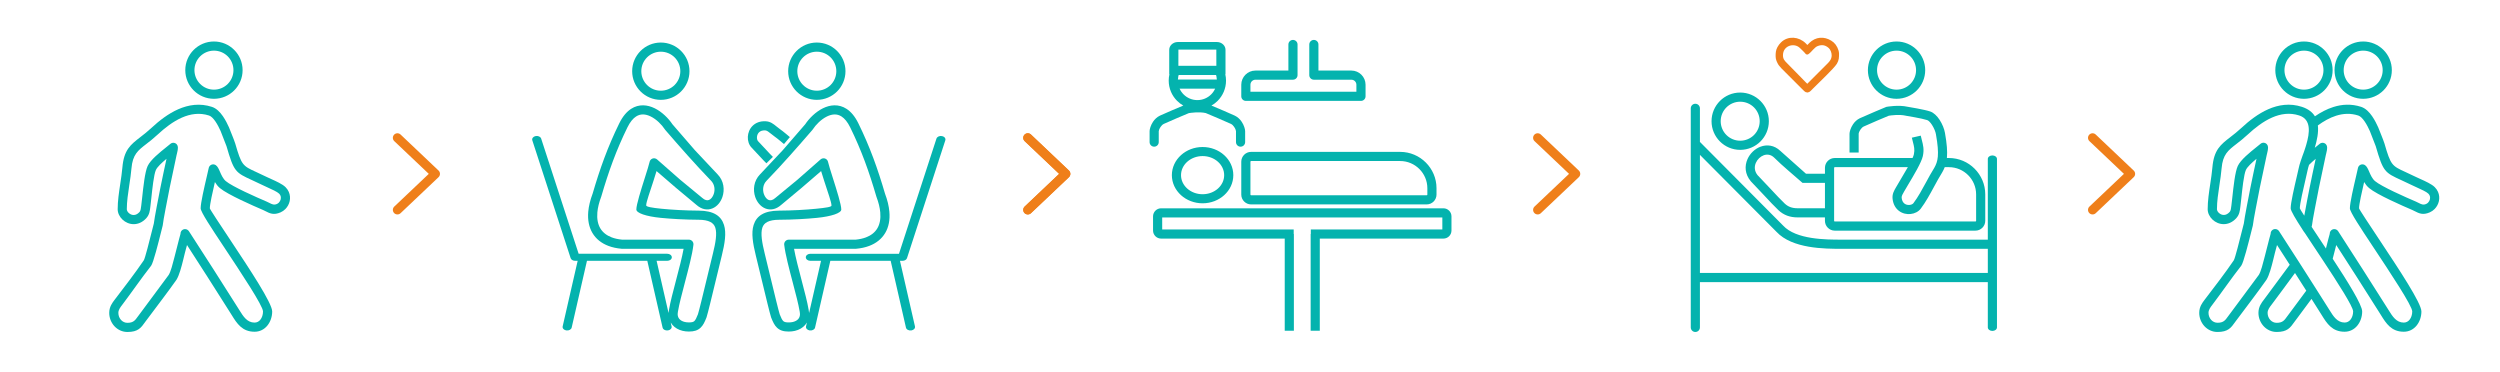
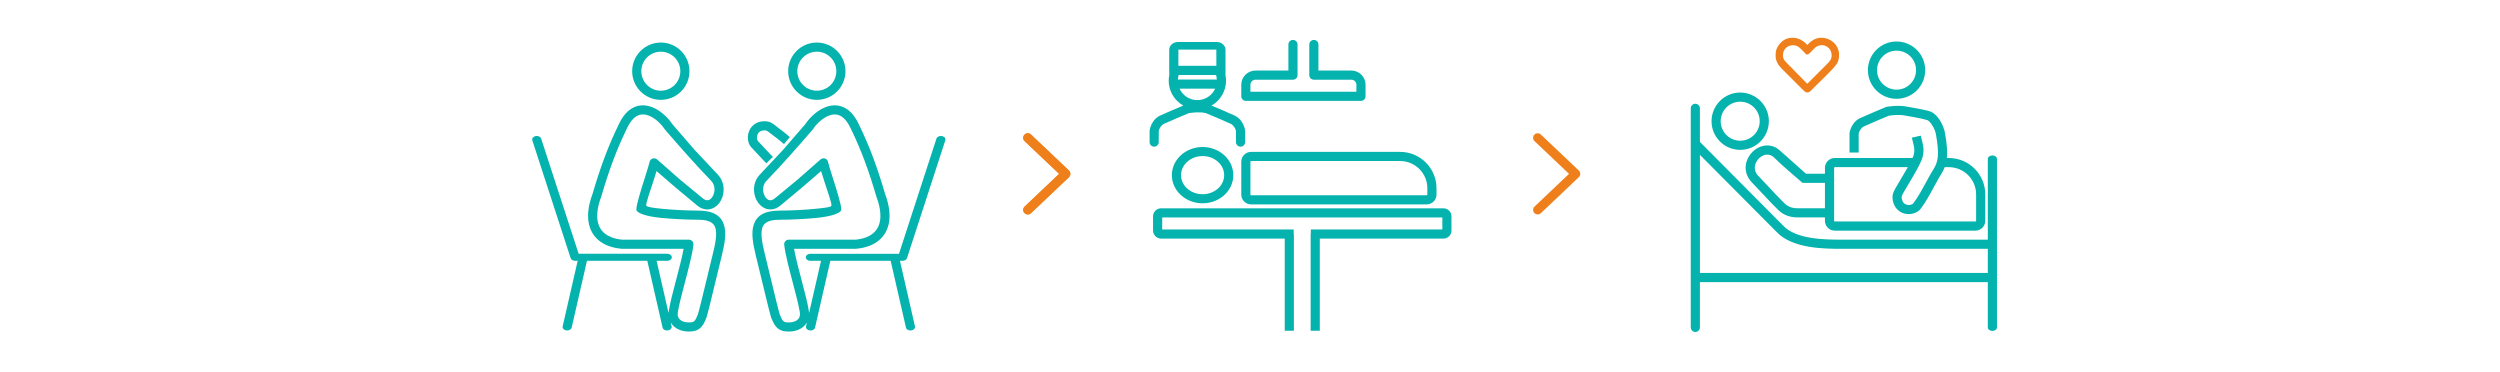
<svg xmlns="http://www.w3.org/2000/svg" xml:space="preserve" width="114.091mm" height="16.972mm" version="1.1" style="shape-rendering:geometricPrecision; text-rendering:geometricPrecision; image-rendering:optimizeQuality; fill-rule:evenodd; clip-rule:evenodd" viewBox="0 0 6472.98 962.92">
  <defs>
    <style type="text/css">
   
    .str0 {stroke:#EF7F1A;stroke-width:11.35;stroke-linecap:round;stroke-linejoin:round;stroke-miterlimit:22.926}
    .fil2 {fill:none;fill-rule:nonzero}
    .fil3 {fill:#EF7F1A;fill-rule:nonzero}
    .fil0 {fill:#04B3AE;fill-rule:nonzero}
    .fil1 {fill:#EF7F1A;fill-rule:nonzero}
   
  </style>
  </defs>
  <g id="Ebene_x0020_1">
    <g id="_2468374335456">
      <g id="_3222242913440">
-         <path class="fil0" d="M489.07 598.59c21.08,32.46 42.36,65.52 63.86,99.16 22.22,34.77 43.1,67.64 63.23,99.51l3.98 6.34c9.7,15.6 19.7,31.65 38.89,31.65 6.2,0 11.23,-2.81 14.81,-7.12 4.6,-5.54 7.11,-13.51 7.11,-21.7 0,-14.56 -56.12,-99.11 -101.52,-167.55 -32.58,-49.08 -59.94,-90.31 -59.94,-99.53 0,-14.19 9.4,-54.47 15.87,-82.27 2.3,-9.85 4.25,-18.2 5.04,-22.07 1.3,-6.39 7.55,-10.51 13.93,-9.21 1.73,0.36 3.28,1.06 4.62,2.04 4.73,3.47 7.3,9.33 10.47,16.68 3.4,7.86 7.92,18.31 15.16,24.42 8.37,7.07 28.14,17.49 48.99,27.49 21.11,10.14 43.75,19.99 56.94,25.62 2.79,1.19 5.21,2.44 7.55,3.64 5.84,3.01 11.26,5.79 18.82,2.48 1.93,-0.85 3.67,-2.07 5.12,-3.55 2.4,-2.43 4.08,-5.56 4.81,-8.88 0.68,-3.17 0.47,-6.49 -0.83,-9.49 -0.75,-1.72 -1.91,-3.4 -3.47,-4.97 -4.85,-4.77 -18.82,-11.07 -30.41,-16.29 -3.85,-1.74 -7.49,-3.39 -11.74,-5.48 -10.71,-5.25 -19.38,-9.23 -26.76,-12.6 -44.23,-20.25 -47.87,-21.94 -67.16,-88.34l-15.23 -39.19c-3.28,-7.25 -7.95,-16.9 -13.62,-25.11 -4.95,-7.17 -10.62,-13.28 -16.37,-15.15 -24.52,-7.96 -48.31,-4.27 -70.35,5.43 -23.08,10.16 -44.45,26.9 -62.9,44.06 -10.85,10.09 -20.67,17.69 -29.35,24.4 -21.58,16.67 -35.21,27.22 -38.25,62.88 -1.21,14.3 -3.42,28.86 -5.62,43.46 -3.2,21.18 -6.43,42.49 -6.43,62.44 0,3.2 1.96,6.76 5.04,9.66 1.78,1.61 3.81,2.98 5.99,3.89 2.06,0.87 4.36,1.37 6.78,1.37 4.64,0.05 9.82,-2.1 14.84,-7.47l0.43 -0.44c2.8,-3.42 3.49,-9.31 4.27,-16.11 1.02,-7.1 1.7,-14.42 2.48,-21.54 2.75,-25.89 7.04,-66.18 14.1,-81.21 7.6,-16.2 31.12,-35.05 48.46,-48.92l10.48 -8.52c4.99,-4.19 12.43,-3.55 16.62,1.44 1.86,2.22 2.77,4.91 2.77,7.59 0.05,6.19 -1.19,11.12 -2.43,16.16l-0.93 3.76 -17.97 85.04 -0.81 4.22c-3.67,18.63 -16.65,84.43 -16.65,89.94 0,1.3 -0.21,2.55 -0.6,3.73l-3.95 15.62c-7.18,28.7 -19.98,79.85 -25.92,88.06 -25.76,32.91 -49.89,68.24 -75.19,101.68 -4.5,5.86 -9.67,12.58 -9.67,20.36 0,7.23 2.71,13.87 7.14,18.61 4.11,4.39 9.82,7.18 16.22,7.18 15.48,0 20.19,-6.64 26.79,-15.96l0.47 -0.61c2.33,-3.3 4.85,-6.8 7.56,-10.13l72.22 -97.39c5.41,-8.86 10.47,-28.8 14.01,-42.82 0.75,-2.55 1.4,-5.24 2.04,-7.81 0.73,-2.88 6.54,-25.31 10.81,-42.33 2.06,-8.17 3.65,-12.67 3.64,-13.36 -0.23,-6.51 4.87,-11.99 11.38,-12.22 4.29,-0.15 8.14,2.01 10.33,5.37l0.03 -0.02zm64.86 -467.46c-13.95,0 -26.59,5.66 -35.71,14.79 -9.13,9.11 -14.79,21.75 -14.79,35.71 0,13.94 5.66,26.58 14.79,35.71 9.12,9.13 21.76,14.79 35.71,14.79 13.96,0 26.6,-5.65 35.73,-14.77 9.11,-9.15 14.77,-21.78 14.77,-35.73 0,-13.96 -5.66,-26.6 -14.77,-35.73 -9.13,-9.11 -21.77,-14.77 -35.73,-14.77zm-52.46 -1.94c13.42,-13.45 31.98,-21.76 52.46,-21.76 20.45,0 38.98,8.31 52.41,21.73 13.46,13.47 21.78,32.02 21.78,52.46 0,20.48 -8.31,39.04 -21.74,52.46 -13.47,13.43 -32.01,21.74 -52.46,21.74 -20.48,0 -39.05,-8.31 -52.46,-21.74 -13.42,-13.42 -21.74,-31.98 -21.74,-52.46 0,-20.45 8.31,-38.99 21.74,-52.43l0 0.01zm31.57 581.25c-15.98,-25 -32.24,-50.3 -48.85,-75.99 -3.39,13.13 -7.57,27.03 -10.34,40.23 -3.95,15.62 -9.62,37.92 -17.01,49.79 -23.56,33.33 -49.31,66.68 -73.76,99.5 -2.71,3.32 -4.82,6.25 -6.74,8.95l-0.45 0.68c-10.75,15.15 -18.4,25.96 -46.05,25.96 -13.23,0 -24.96,-5.72 -33.43,-14.77 -8.46,-9.05 -13.62,-21.45 -13.62,-34.71 0,-15.73 7.78,-25.87 14.57,-34.71 24.55,-32.11 52.19,-67.94 74.82,-101.21 3.27,-4.51 15.36,-52.82 22.14,-79.92l3.94 -15.6c1.41,-13.57 13.42,-74.48 16.97,-92.48 4.9,-25.01 10.54,-50.05 15.82,-75 -11.99,10.03 -23.64,20.8 -27.39,28.79 -5.33,11.36 -9.37,49.33 -11.97,73.72 -0.67,6.35 -1.24,11.74 -1.83,16.25l-0.65 5.55c-1.27,10.84 -2.39,20.22 -10.24,29.08l-0.68 0.8c-10.04,10.75 -21.38,15.02 -32.15,15.02 -5.57,0.05 -10.98,-1.18 -15.95,-3.27 -4.87,-2.06 -9.25,-4.96 -12.9,-8.36 -7.76,-7.29 -12.66,-17.16 -12.66,-26.94 0,-21.57 3.37,-43.85 6.72,-65.95 2.14,-14.18 4.28,-28.32 5.44,-41.89 3.92,-46.01 20.75,-59.03 47.41,-79.63 8.23,-6.35 17.52,-13.55 27.69,-23.01 20.12,-18.7 43.58,-37.01 69.47,-48.42 26.94,-11.85 56.36,-16.26 87.19,-6.25 11.51,3.74 20.97,13.32 28.5,24.23 6.82,9.87 12.1,20.73 15.74,28.81 5.21,13.62 11.63,28.12 16.18,41.79 16.41,56.55 19.23,57.85 54.47,73.98 7.75,3.55 16.88,7.73 27.35,12.88 2.17,1.08 6.45,3.02 11.05,5.09 13.31,6 29.35,13.24 37.25,21.03 3.81,3.78 6.64,7.96 8.57,12.37 3.4,7.79 4,16.14 2.31,23.93 -1.65,7.63 -5.54,14.82 -11.1,20.45 -3.54,3.58 -7.77,6.55 -12.53,8.64 -17.85,7.81 -28.07,2.55 -39.1,-3.13 -2,-1.04 -4.06,-2.1 -5.99,-2.92 -13.04,-5.57 -35.68,-15.42 -57.86,-26.08 -22.44,-10.77 -44.04,-22.25 -54.07,-30.72 -5.45,-4.61 -9.62,-10.08 -12.97,-15.65 -5.96,25.7 -13.15,57.63 -13.15,68 0,2.16 25.54,40.67 55.96,86.48 47.19,71.12 105.51,158.98 105.51,180.6 0,13.44 -4.48,26.92 -12.67,36.79 -7.9,9.52 -19.09,15.73 -32.95,15.73 -32.31,0 -45.84,-21.75 -58.93,-42.8l-3.94 -6.29c-21.94,-34.72 -43.12,-68.1 -63.12,-99.42l-0.01 0.01z" />
        <path class="fil0" d="M4910.55 131.13c-13.94,0 -26.58,5.66 -35.71,14.79 -9.13,9.11 -14.79,21.75 -14.79,35.71 0,13.94 5.66,26.58 14.79,35.71 9.13,9.13 21.76,14.79 35.71,14.79 13.96,0 26.6,-5.65 35.73,-14.77 9.11,-9.15 14.77,-21.78 14.77,-35.73 0,-13.96 -5.66,-26.6 -14.77,-35.73 -9.13,-9.11 -21.77,-14.77 -35.73,-14.77zm-509.12 236.33l215.31 216.5c33.5,36.55 111.64,36.55 151.13,36.55l378.98 0 0 -208.94c0,-5.04 5.31,-9.13 11.85,-9.13 6.54,0 11.85,4.1 11.85,9.13l0 436.14c0,5.04 -5.3,9.13 -11.85,9.13 -6.54,0 -11.85,-4.1 -11.85,-9.13l0 -117.27 -745.42 0 0 117.27c0,6.54 -5.31,11.85 -11.85,11.85 -6.54,0 -11.85,-5.3 -11.85,-11.85l0 -567.21c0,-6.54 5.31,-11.85 11.85,-11.85 6.54,0 11.85,5.3 11.85,11.85l0 86.96 0.01 0zm745.42 276.76l-378.98 0c-42.82,0 -127.46,-0.01 -168.19,-43.98l-198.25 -199.28 0 305.79 745.42 0 0 -62.53zm-421.7 -170.68l-58.07 0c-23.45,-20.86 -51.74,-43.75 -73.49,-65.5 -8.39,-8.12 -18.34,-9.21 -26.98,-6.03 -4.32,1.61 -8.4,4.22 -11.87,7.54 -3.56,3.4 -6.48,7.51 -8.47,12.03 -4.3,9.76 -3.99,21.57 4.48,32 10.04,10.25 21.24,22.25 32.09,33.88 14.86,15.93 29.13,31.21 38.25,39.71 4.36,4.07 9.15,7.08 14.42,9.04 5.49,1.99 11.65,3 18.64,3l70.99 0 0 -65.67 0.01 -0.01zm-49.08 -23.7l49.08 0 0 -15.33c0,-6.98 2.85,-13.34 7.44,-17.93 4.6,-4.6 10.96,-7.46 17.94,-7.46l201.44 0c1.74,-3.92 2.97,-7.26 3.49,-9.77 2.52,-12.02 0.42,-20.19 -2.51,-31.53l-2.81 -11.34 23.05 -5.28c1.11,4.86 1.89,7.86 2.62,10.69 3.76,14.51 6.45,24.96 2.81,42.27 -3.42,16.23 -24.29,51.03 -37.7,73.38l-10.95 18.61c-3.64,6.16 -6.73,11.44 -6.24,16.08 0.77,7.32 3.63,12.15 7.35,14.96 1.87,1.41 4.01,2.38 6.22,2.93 2.36,0.59 4.81,0.74 7.15,0.49 4.23,-0.44 7.95,-2.1 9.85,-4.64 11.99,-15.9 22.25,-34.84 32.44,-53.66 6.93,-12.79 13.84,-25.56 21.45,-37.69 4.78,-8.39 8.12,-16.91 9.21,-29.13 1.16,-13.28 -0.15,-30.99 -4.78,-57.13l0 -0.19c-1.12,-7.08 -5.11,-16.8 -10.48,-25.01 -3.98,-6.06 -8.36,-10.89 -12.18,-12.18 -13.3,-4.49 -54.15,-11.12 -54.26,-11.13l-0.83 -0.19c-16.8,-4.05 -39.15,-0.87 -44.5,-0.01 -8.18,3.42 -52.32,21.92 -64.76,27.86 -3.41,1.67 -6.21,4.61 -8.33,7.74 -3.32,4.83 -4.83,9.36 -4.83,11.06l0 48.69 -23.7 0 0 -48.69c0,-4.74 2.84,-15.25 8.94,-24.28 4.17,-6.24 10.01,-12.18 17.74,-15.86 13.99,-6.64 67.22,-28.85 67.37,-28.91l1.36 -0.56 1.13 -0.19c0.08,-0.02 30.23,-5.53 54.35,0.01 1.65,0.26 42.79,6.96 57.86,12.05 9.36,3.15 17.84,11.57 24.44,21.62 7.04,10.73 12.32,23.96 13.99,34.09 5.04,28.3 6.42,47.94 5.07,63.24l-0.15 1.59 5.34 0c25.87,0 49.39,10.59 66.41,27.62 17.03,17.03 27.62,40.55 27.62,66.41l0 68.64c0,6.94 -2.85,13.28 -7.46,17.89 -4.65,4.65 -11,7.49 -17.93,7.49l-364.3 0c-6.94,0 -13.28,-2.85 -17.89,-7.46 -4.65,-4.65 -7.49,-11 -7.49,-17.93l0 -8.9 -70.99 0c-9.84,0 -18.73,-1.5 -26.86,-4.51 -8.31,-3.13 -15.68,-7.74 -22.3,-13.92 -9.73,-9.07 -24.29,-24.66 -39.45,-40.91 -10.88,-11.66 -22.11,-23.68 -31.81,-33.59l-0.6 -0.7c-15.6,-18.51 -16.25,-39.71 -8.53,-57.23 3.23,-7.34 8.01,-14.05 13.79,-19.58 5.82,-5.55 12.69,-9.95 20.05,-12.68 16.49,-6.09 35.36,-4.16 51.24,10.95l66.37 59.11 0.01 0.01zm359.24 -17.02c-1.84,4.75 -4.06,9.16 -6.57,13.55l-0.27 0.42c-7.19,11.44 -14.04,24.07 -20.88,36.72 -10.65,19.68 -21.38,39.5 -34.38,56.72 -5.91,7.83 -15.77,12.78 -26.33,13.89 -5.01,0.52 -10.25,0.21 -15.3,-1.05 -5.19,-1.31 -10.24,-3.6 -14.74,-7 -8.57,-6.47 -15.04,-16.71 -16.59,-31.34 -1.31,-12.31 3.57,-20.69 9.29,-30.44l11.13 -18.89c5.67,-9.46 12.78,-21.3 19.11,-32.58l-189.22 0c-0.45,0 -0.89,0.2 -1.19,0.5 -0.31,0.31 -0.5,0.73 -0.5,1.19l0 15.33 0 113.07 0 8.9c0,0.48 0.18,0.9 0.46,1.19 0.32,0.32 0.75,0.5 1.23,0.5l364.3 0c0.48,0 0.9,-0.18 1.19,-0.46 0.32,-0.32 0.5,-0.75 0.5,-1.23l0 -68.64c0,-19.33 -7.92,-36.91 -20.67,-49.67 -12.75,-12.75 -30.34,-20.67 -49.67,-20.67l-10.89 0 0 -0.01zm-529.61 -169.49c-13.94,0 -26.58,5.66 -35.71,14.79 -9.13,9.11 -14.79,21.75 -14.79,35.71 0,13.94 5.66,26.58 14.79,35.71 9.13,9.13 21.76,14.79 35.71,14.79 13.96,0 26.6,-5.65 35.73,-14.76 9.11,-9.15 14.77,-21.79 14.77,-35.73 0,-13.96 -5.66,-26.6 -14.77,-35.73 -9.13,-9.11 -21.77,-14.76 -35.73,-14.76zm-52.46 -1.94c13.42,-13.45 31.98,-21.76 52.46,-21.76 20.45,0 38.99,8.31 52.41,21.74 13.47,13.47 21.79,32.01 21.79,52.46 0,20.48 -8.31,39.04 -21.74,52.46 -13.47,13.42 -32.02,21.73 -52.46,21.73 -20.48,0 -39.04,-8.31 -52.46,-21.73 -13.43,-13.43 -21.74,-31.98 -21.74,-52.46 0,-20.45 8.31,-38.99 21.74,-52.43l-0.01 0.01zm404.84 -132.2c13.42,-13.45 31.98,-21.76 52.46,-21.76 20.45,0 38.99,8.31 52.42,21.73 13.46,13.47 21.78,32.02 21.78,52.46 0,20.48 -8.31,39.04 -21.74,52.46 -13.47,13.43 -32.01,21.74 -52.46,21.74 -20.48,0 -39.04,-8.31 -52.46,-21.74 -13.42,-13.42 -21.74,-31.98 -21.74,-52.46 0,-20.45 8.31,-38.99 21.74,-52.43l-0.01 0.01z" />
        <path class="fil0" d="M3239.3 393.26l386.07 0c25.87,0 49.39,10.59 66.41,27.62 17.03,17.03 27.62,40.55 27.62,66.41l0 16.59c0,6.95 -2.87,13.29 -7.45,17.89 -4.65,4.64 -11,7.49 -17.93,7.49l-454.72 0c-6.95,0 -13.29,-2.87 -17.89,-7.45 -4.64,-4.59 -7.49,-10.95 -7.49,-17.93l0 -85.24c0,-6.99 2.86,-13.34 7.45,-17.93 4.59,-4.59 10.95,-7.45 17.93,-7.45l-0.01 0.01zm-189.52 -187.31l100.86 0c-0.14,-2.9 -0.51,-5.65 -1.08,-8.24l-0.93 -3.55 -96.83 0 -0.92 3.55c-0.58,2.59 -0.95,5.34 -1.08,8.24l-0.01 0zm96.39 23.69l-91.93 0c2.52,5.53 6.01,10.53 10.26,14.77 9.13,9.12 21.76,14.79 35.71,14.79 13.96,0 26.6,-5.66 35.73,-14.77 4.23,-4.25 7.71,-9.25 10.24,-14.79zm-118.36 -37.02l0.11 -0.48 -0.58 0 0 -63.1c0,-5.21 2.22,-10.04 5.78,-13.62 4.14,-4.07 9.94,-6.63 16.48,-6.63l101.22 0c6.52,0 12.33,2.55 16.43,6.63 3.61,3.57 5.83,8.41 5.83,13.62l0 63.1 -0.58 0 0.11 0.48c1.17,5.31 1.79,10.71 1.79,16.1 0,20.48 -8.31,39.04 -21.72,52.46 -4.75,4.74 -10.15,8.85 -16.03,12.17 14.82,6.22 49.69,20.92 60.58,26.12 7.69,3.68 13.53,9.59 17.72,15.78 6.14,9 8.96,19.56 8.96,24.31l0 28.38c0,6.54 -5.3,11.85 -11.85,11.85 -6.54,0 -11.85,-5.31 -11.85,-11.85l0 -28.38c0,-1.67 -1.53,-6.19 -4.84,-11.07 -2.1,-3.17 -4.9,-6.11 -8.33,-7.74 -12.64,-6.04 -58.13,-25.09 -65.15,-28.03 -16.7,-3.78 -38.47,-0.68 -43.74,0.17 -8.18,3.42 -52.34,21.92 -64.76,27.86 -3.38,1.61 -6.18,4.56 -8.33,7.74 -3.3,4.87 -4.83,9.38 -4.83,11.06l0 28.38c0,6.54 -5.31,11.85 -11.85,11.85 -6.54,0 -11.85,-5.31 -11.85,-11.85l0 -28.38c0,-4.77 2.83,-15.32 8.9,-24.31 4.18,-6.18 10.04,-12.1 17.78,-15.79 10.86,-5.2 45.73,-19.9 60.57,-26.12 -5.88,-3.32 -11.27,-7.42 -16.02,-12.18 -13.43,-13.42 -21.74,-31.98 -21.74,-52.46 0,-5.38 0.62,-10.78 1.79,-16.1l0.02 0zm23.23 -22.17l98.33 0 -0.07 -41.98 -98.2 0 -0.07 41.98zm62.7 210.2c21.73,0 41.48,8.02 55.84,20.99 14.64,13.23 23.71,31.58 23.71,51.9 0,20.31 -9.07,38.65 -23.71,51.88 -14.35,12.96 -34.11,20.99 -55.84,20.99 -21.73,0 -41.48,-8.02 -55.84,-20.99 -14.65,-13.23 -23.73,-31.58 -23.73,-51.88 0,-20.32 9.07,-38.67 23.73,-51.9 14.35,-12.96 34.11,-20.99 55.84,-20.99zm39.91 38.3c-10.14,-9.15 -24.26,-14.84 -39.91,-14.84 -15.65,0 -29.77,5.69 -39.91,14.84 -9.84,8.89 -15.95,21.12 -15.95,34.57 0,13.43 6.1,25.67 15.95,34.56 10.14,9.15 24.26,14.84 39.91,14.84 15.65,0 29.77,-5.69 39.91,-14.84 9.84,-8.89 15.95,-21.13 15.95,-34.56 0,-13.45 -6.1,-25.69 -15.95,-34.57zm236.33 -303.75c0,-6.54 5.3,-11.85 11.85,-11.85 6.54,0 11.85,5.31 11.85,11.85l0 67.5 85.36 0c10.08,0 19.23,4.12 25.87,10.76 6.63,6.63 10.76,15.8 10.76,25.87l0 30.04c0,6.54 -5.3,11.85 -11.85,11.85l-298.07 0c-6.54,0 -11.85,-5.31 -11.85,-11.85l0 -30.04c0,-10.04 4.12,-19.19 10.75,-25.84 6.63,-6.68 15.8,-10.79 25.88,-10.79l85.35 0 0 -67.5c0,-6.54 5.3,-11.85 11.85,-11.85 6.54,0 11.85,5.31 11.85,11.85l0 79.34c0,6.54 -5.31,11.85 -11.85,11.85l-97.2 0c-3.55,0 -6.79,1.46 -9.13,3.8 -2.35,2.31 -3.81,5.57 -3.81,9.13l0 18.2 274.37 0 0 -18.2c0,-3.54 -1.46,-6.77 -3.81,-9.12 -2.35,-2.35 -5.58,-3.81 -9.12,-3.81l-97.21 0c-6.54,0 -11.85,-5.31 -11.85,-11.85l0 -79.34 0.01 -0.01zm27.22 502.57l0 238.5 -23.69 0 0 -250.35 0.42 0 0 -11.85 340.55 0 0 -31.04 -725.34 0 0 31.04 340.49 0 0 11.85 0.48 0 0 250.35 -23.7 0 0 -238.5 -320.11 0c-5.74,0 -10.97,-2.35 -14.74,-6.12 -3.76,-3.77 -6.12,-9 -6.12,-14.75l0 -36.71c0,-5.69 2.34,-10.92 6.14,-14.72 3.74,-3.79 8.96,-6.14 14.71,-6.14l731.01 0c5.74,0 10.98,2.35 14.74,6.12 3.77,3.76 6.12,9 6.12,14.74l0 36.71c0,5.74 -2.35,10.98 -6.12,14.75 -3.76,3.76 -9,6.12 -14.74,6.12l-320.12 0 0.01 0zm208.16 -200.83l-386.07 0c-0.45,0 -0.88,0.19 -1.18,0.5 -0.31,0.31 -0.5,0.73 -0.5,1.19l0 85.24c0,0.45 0.2,0.88 0.5,1.19 0.27,0.31 0.71,0.5 1.18,0.5l454.72 0c0.46,0 0.9,-0.19 1.21,-0.48 0.29,-0.3 0.48,-0.74 0.48,-1.21l0 -16.59c0,-19.33 -7.92,-36.92 -20.67,-49.67 -12.75,-12.75 -30.34,-20.67 -49.67,-20.67l0.01 -0.01z" />
        <path class="fil0" d="M2215.46 644.19l-159.54 0.02c3.92,22.01 11.88,52.25 19.56,81.41 7.65,29.09 15.05,57.14 18.14,75.99 0.68,3.04 1.1,5.96 1.28,8.74l30.9 -135.01 -27.58 0c-6.54,0 -11.85,-4.1 -11.85,-9.13 0,-5.04 5.3,-9.13 11.85,-9.13l229.42 0 96.99 -298.12c1.58,-4.88 8.01,-7.85 14.35,-6.63 6.34,1.22 10.19,6.17 8.6,11.05l-99.23 305.04c-1.36,4.14 -6.18,6.9 -11.48,6.9l-6.73 0 38.85 169.75c1.12,4.96 -3.19,9.69 -9.63,10.55 -6.44,0.87 -12.58,-2.45 -13.7,-7.4l-39.57 -172.9 -156.23 0.01 -39.57 172.89c-1.12,4.95 -7.27,8.27 -13.71,7.4 -6.44,-0.86 -10.75,-5.59 -9.63,-10.55l2.29 -10c-1.31,2.22 -2.81,4.33 -4.52,6.3 -6.37,7.37 -15.36,12.68 -26.32,15.28 -5.05,1.2 -10.51,1.84 -16.31,1.84 -13.9,0 -22.9,-3.1 -30.21,-9.94 -6.63,-6.24 -10.56,-14.6 -15.18,-26.26l-0.46 -1.45c-3.49,-11.2 -12.92,-50.22 -23.44,-93.82 -4.9,-20.29 -10.04,-41.6 -15.79,-65 -7.76,-31.58 -12.3,-58.87 -5.71,-79.58 7.37,-23.18 26.52,-36.86 65.81,-37.06 35.12,-0.18 69.15,-2.2 95.66,-4.82 25.08,-2.48 40.13,-4.65 40.13,-8.23 0,-8.99 -9.63,-34.52 -19.11,-64.45l-7.8 -24.92c-34.4,30.18 -67.29,57.89 -102.68,87.02 -14.47,13.02 -29.28,14.81 -41.89,9.73 -6.19,-2.49 -11.68,-6.7 -16.18,-12.04 -4.23,-4.99 -7.59,-11.05 -9.84,-17.64 -6.26,-18.44 -4.01,-41.64 12.36,-58.45l59.07 -62.82 58.01 -67c10.08,-15.18 26.82,-32.04 45.91,-41.4 9.38,-4.61 19.43,-7.49 29.66,-7.65 10.68,-0.16 21.36,2.55 31.53,9.2 11.17,7.27 21.6,19.27 30.5,37.38 15.04,30.63 27.61,60.11 38.77,90.01 11.07,29.69 20.8,59.82 30.19,91.94 6.33,16.8 10.05,32.38 11.31,46.64 1.96,21.72 -1.86,40.31 -10.76,55.35 -9.04,15.27 -23.11,26.57 -41.51,33.53 -10,3.78 -21.37,6.26 -33.96,7.38l-1.02 0.07 -0.01 0.01zm-515.4 31.16l30.89 135.01c0.18,-2.78 0.6,-5.7 1.28,-8.74 3.1,-18.85 10.49,-46.9 18.14,-75.99 7.68,-29.16 15.64,-59.4 19.56,-81.41l-159.54 0 -1.02 -0.1c-12.59,-1.12 -23.97,-3.6 -33.96,-7.38 -18.4,-6.96 -32.48,-18.26 -41.51,-33.53 -8.9,-15.03 -12.73,-33.62 -10.81,-55.35 1.31,-14.25 5.03,-29.84 11.36,-46.64 9.4,-32.13 19.11,-62.26 30.19,-91.94 11.16,-29.9 23.73,-59.37 38.77,-90.01 8.9,-18.12 19.34,-30.1 30.51,-37.38 10.18,-6.64 20.85,-9.36 31.48,-9.2 10.27,0.17 20.33,3.05 29.71,7.65 19.08,9.36 35.82,26.22 45.91,41.4l58.01 67 59.07 62.82c16.37,16.81 18.62,40.02 12.36,58.45 -2.24,6.6 -5.6,12.67 -9.78,17.64 -4.54,5.34 -10.04,9.56 -16.23,12.04 -12.62,5.08 -27.42,3.29 -41.9,-9.73 -35.39,-29.13 -68.28,-56.84 -102.68,-87.02l-7.79 24.92c-9.47,29.93 -19,54.98 -19,63.96 0,3.58 14.94,6.24 40.02,8.71 26.5,2.62 60.53,4.64 95.64,4.82 39.29,0.2 58.45,13.88 65.81,37.06 6.59,20.7 2.06,48 -5.71,79.58 -5.75,23.4 -10.89,44.71 -15.79,65 -10.52,43.61 -19.95,82.62 -23.44,93.82l-0.47 1.45c-4.62,11.66 -8.54,20.03 -15.18,26.26 -7.31,6.85 -16.31,9.94 -30.21,9.94 -5.8,0 -11.27,-0.64 -16.31,-1.84 -10.95,-2.6 -19.95,-7.91 -26.32,-15.28 -1.71,-1.97 -3.21,-4.08 -4.52,-6.3l2.29 10c1.13,4.96 -3.19,9.69 -9.63,10.55 -6.44,0.87 -12.58,-2.45 -13.7,-7.4l-39.57 -172.88 -156.23 0 -39.57 172.88c-1.12,4.95 -7.27,8.27 -13.71,7.4 -6.43,-0.86 -10.75,-5.59 -9.63,-10.55l38.85 -169.74 -6.73 0c-5.3,-0.02 -10.13,-2.79 -11.48,-6.92l-99.24 -305.04c-1.58,-4.87 2.27,-9.83 8.61,-11.05 6.34,-1.21 12.77,1.75 14.35,6.63l96.98 298.12 229.42 0c6.54,0 11.85,4.1 11.85,9.13 0,5.04 -5.31,9.13 -11.85,9.13l-27.58 0 0.01 0.01zm-89.66 -54.83l173.24 0c6.54,0 11.85,5.31 11.85,11.85l-0.2 2.16c-2.73,23.74 -12.61,61.23 -22.06,97.1 -7.51,28.55 -14.77,56.08 -17.68,73.83l-0.33 1.46c-0.45,2.08 -0.66,4.19 -0.66,6.29 0,5.08 1.58,9.42 4.43,12.71 3.1,3.58 7.85,6.26 13.91,7.7 3.26,0.77 6.89,1.18 10.86,1.18 7.32,0 11.48,-1.08 14.01,-3.46 3.19,-3 5.87,-8.99 9.3,-17.66 3.33,-10.62 12.63,-49.13 23.03,-92.22l15.79 -65.09c6.86,-27.92 11.04,-51.49 6.16,-66.81 -4.08,-12.84 -16.61,-20.43 -43.41,-20.58 -36.08,-0.19 -70.86,-2.25 -97.87,-4.92 -37.92,-3.74 -63.16,-12.44 -63.16,-21.64 0,-12.6 11.88,-50.13 21.86,-81.67 5.9,-18.64 11.13,-35.15 12.44,-41.5 1.33,-6.39 7.59,-10.5 13.97,-9.16 2.22,0.46 4.17,1.52 5.71,2.97l59.87 52.54 56.88 46.86c6.69,6 12.68,7.17 17.3,5.3 2.51,-1.01 4.87,-2.86 6.89,-5.27 2.3,-2.79 4.2,-6.26 5.5,-10.09 3.74,-11.03 2.54,-24.78 -6.98,-34.47 -42.09,-43.65 -78.77,-85.54 -118.41,-131.31l-1.08 -1.46c-8.12,-12.4 -21.63,-26.17 -36.84,-33.64 -6.44,-3.16 -13.13,-5.14 -19.65,-5.24 -6.14,-0.07 -12.35,1.52 -18.3,5.41 -7.77,5.06 -15.32,13.99 -22.17,27.95 -14.65,29.84 -26.92,58.61 -37.84,87.87 -10.92,29.26 -20.52,59.07 -29.83,90.92l-0.29 0.87c-5.65,14.97 -8.93,28.53 -10,40.58 -1.43,16.69 1.26,30.54 7.63,41.28 6.23,10.52 16.22,18.43 29.47,23.44 7.84,2.97 16.77,4.95 26.64,5.9l0.01 -0.03zm504.5 -510.38c20.45,0 38.99,8.31 52.41,21.73 13.47,13.47 21.79,32.02 21.79,52.46 0,20.48 -8.31,39.04 -21.74,52.46 -13.47,13.43 -32.02,21.74 -52.46,21.74 -20.48,0 -39.04,-8.31 -52.46,-21.74 -13.43,-13.42 -21.74,-31.98 -21.74,-52.46 0,-20.45 8.31,-38.99 21.74,-52.41 13.42,-13.47 31.98,-21.78 52.46,-21.78l-0.01 0.01zm35.73 38.46c-9.13,-9.11 -21.77,-14.77 -35.73,-14.77 -13.94,0 -26.58,5.66 -35.71,14.79 -9.13,9.11 -14.79,21.75 -14.79,35.71 0,13.94 5.66,26.58 14.79,35.71 9.13,9.13 21.76,14.79 35.71,14.79 13.96,0 26.6,-5.65 35.73,-14.77 9.11,-9.15 14.77,-21.78 14.77,-35.73 0,-13.96 -5.66,-26.6 -14.77,-35.73zm-439.66 -14.76c-13.94,0 -26.58,5.66 -35.71,14.79 -9.13,9.11 -14.79,21.75 -14.79,35.71 0,13.94 5.66,26.58 14.79,35.71 9.13,9.13 21.76,14.79 35.71,14.79 13.96,0 26.6,-5.65 35.73,-14.77 9.11,-9.15 14.77,-21.78 14.77,-35.73 0,-13.96 -5.66,-26.6 -14.77,-35.73 -9.13,-9.11 -21.77,-14.77 -35.73,-14.77zm-52.46 -1.94c13.42,-13.45 31.98,-21.76 52.46,-21.76 20.45,0 38.99,8.31 52.42,21.73 13.46,13.47 21.78,32.02 21.78,52.46 0,20.48 -8.31,39.04 -21.74,52.46 -13.47,13.43 -32.01,21.74 -52.46,21.74 -20.48,0 -39.04,-8.31 -52.46,-21.74 -13.42,-13.42 -21.74,-31.98 -21.74,-52.46 0,-20.45 8.31,-38.99 21.74,-52.43l-0.01 0.01zm334.4 265.91l8.29 8.42 -16.85 16.58 -8.28 -8.43c-3.03,-3.06 -6.27,-6.62 -10.2,-10.92 -5.38,-5.9 -12.11,-13.26 -19.9,-21.28 -6.85,-7.04 -10.22,-17.53 -9.71,-28.08 0.23,-5.02 1.37,-10.16 3.4,-15.01 2.08,-4.95 5.12,-9.59 9.14,-13.49 7.7,-7.49 18.82,-12.33 33.5,-11.63 12.39,0.59 19.91,6.69 28.64,13.8 2.98,2.41 5.75,4.54 8.85,6.84 4.19,3.07 9.3,6.83 16.26,12.73l9.03 7.64 -15.27 18.06 -9.03 -7.64c-6.41,-5.43 -11.11,-8.88 -14.97,-11.7 -3.31,-2.49 -6.46,-4.89 -9.68,-7.48 -5.56,-4.53 -10.31,-8.4 -14.94,-8.62 -7.35,-0.36 -12.58,1.72 -15.9,4.97 -1.7,1.64 -2.99,3.61 -3.88,5.71 -0.92,2.19 -1.44,4.58 -1.55,6.95 -0.2,4.28 0.86,8.23 3.05,10.5 8.6,8.85 15.17,16.04 20.45,21.84 3.98,4.36 7.27,7.97 9.55,10.27l0 -0.01zm49.32 222.71l173.24 0c9.88,-0.95 18.8,-2.93 26.64,-5.9 13.25,-5.01 23.24,-12.92 29.47,-23.44 6.37,-10.75 9.05,-24.59 7.57,-41.28 -1.02,-12.04 -4.31,-25.62 -9.96,-40.58l-0.27 -0.88c-9.3,-31.86 -18.9,-61.66 -29.83,-90.92 -10.92,-29.26 -23.19,-58.04 -37.84,-87.87 -6.85,-13.96 -14.41,-22.88 -22.17,-27.95 -5.96,-3.89 -12.17,-5.48 -18.27,-5.41 -6.55,0.1 -13.25,2.08 -19.68,5.24 -15.2,7.47 -28.71,21.24 -36.84,33.64l-1.08 1.46c-39.64,45.77 -76.32,87.67 -118.41,131.31 -9.53,9.69 -10.73,23.44 -6.99,34.47 1.3,3.82 3.2,7.29 5.53,10.07 2,2.42 4.36,4.27 6.86,5.29 4.62,1.86 10.62,0.69 17.3,-5.3l56.88 -46.86 59.87 -52.54c1.54,-1.45 3.48,-2.51 5.71,-2.97 6.38,-1.33 12.65,2.78 13.97,9.16 1.31,6.35 6.54,22.86 12.44,41.5 9.99,31.53 21.87,69.07 21.87,81.67 0,9.21 -25.24,17.89 -63.16,21.64 -27.02,2.67 -61.79,4.73 -97.87,4.92 -26.81,0.14 -39.33,7.73 -43.41,20.58 -4.87,15.32 -0.69,38.89 6.16,66.81l15.79 65.09c10.4,43.08 19.7,81.61 23.03,92.22 3.43,8.67 6.1,14.66 9.3,17.66 2.54,2.38 6.69,3.46 14.01,3.46 3.97,0 7.6,-0.41 10.86,-1.18 6.06,-1.44 10.81,-4.12 13.91,-7.7 2.85,-3.3 4.43,-7.64 4.43,-12.71 0,-2.1 -0.22,-4.22 -0.66,-6.29l-0.33 -1.46c-2.91,-17.75 -10.16,-45.27 -17.68,-73.83 -9.45,-35.87 -19.32,-73.36 -22.06,-97.1l-0.2 -2.16c0,-6.54 5.31,-11.85 11.85,-11.85l0.02 0.03z" />
-         <path class="fil1" d="M1037.11 552.01c-4.73,4.49 -12.21,4.31 -16.71,-0.42 -4.49,-4.73 -4.31,-12.22 0.42,-16.71l89.36 -84.72 -89.36 -84.72c-4.73,-4.49 -4.91,-11.98 -0.42,-16.71 4.5,-4.73 11.98,-4.92 16.71,-0.42l98.82 93.71c4.49,4.73 4.31,12.21 -0.42,16.71l-98.4 93.29 0 -0.01z" />
        <g>
          <path class="fil1" d="M2653 534.88l16.33 17.13c-4.74,4.49 -12.25,4.3 -16.75,-0.43 -4.5,-4.73 -4.31,-12.22 0.43,-16.71l-0.01 0.01zm98.4 -93.29l16.33 0 0 17.13 -98.4 93.29 -16.33 -17.13 98.4 -93.29zm16.32 17.13l-16.33 -17.13c4.74,-4.49 12.25,-4.3 16.75,0.43 4.5,4.73 4.31,12.22 -0.43,16.71l0.01 -0.01zm-114.72 -93.28l16.33 -17.13 98.4 93.28 -16.33 17.13 -98.4 -93.28zm16.33 -17.13l-16.33 17.13c-4.74,-4.49 -4.93,-11.98 -0.43,-16.71 4.5,-4.73 12.01,-4.92 16.75,-0.43l0.01 0.01z" />
        </g>
        <path class="fil1" d="M2669.32 552.01c-4.73,4.49 -12.22,4.31 -16.71,-0.42 -4.5,-4.73 -4.31,-12.22 0.42,-16.71l89.36 -84.72 -89.36 -84.72c-4.73,-4.49 -4.92,-11.98 -0.42,-16.71 4.49,-4.73 11.98,-4.92 16.71,-0.42l98.82 93.71c4.49,4.73 4.31,12.21 -0.42,16.71l-98.4 93.29 0 -0.01z" />
        <g>
          <path class="fil1" d="M3973.18 534.88l16.33 17.13c-4.74,4.49 -12.25,4.3 -16.75,-0.43 -4.5,-4.73 -4.31,-12.22 0.43,-16.71l-0.01 0.01zm98.39 -93.29l16.33 0 0 17.13 -98.4 93.29 -16.33 -17.13 98.4 -93.29zm16.33 17.13l-16.33 -17.13c4.74,-4.49 12.25,-4.3 16.75,0.43 4.5,4.73 4.31,12.22 -0.43,16.71l0.01 -0.01zm-114.72 -93.28l16.33 -17.13 98.4 93.28 -16.33 17.13 -98.4 -93.28zm16.32 -17.13l-16.33 17.13c-4.74,-4.49 -4.93,-11.98 -0.43,-16.71 4.5,-4.73 12.01,-4.92 16.75,-0.43l0.01 0.01z" />
        </g>
-         <path class="fil1" d="M5426.23 552.01c-4.73,4.49 -12.22,4.31 -16.71,-0.42 -4.5,-4.73 -4.31,-12.22 0.42,-16.71l89.36 -84.72 -89.36 -84.72c-4.73,-4.49 -4.92,-11.98 -0.42,-16.71 4.49,-4.73 11.98,-4.92 16.71,-0.42l98.81 93.71c4.5,4.73 4.31,12.21 -0.42,16.71l-98.38 93.29 -0.01 -0.01z" />
-         <path class="fil0" d="M6118.75 131.12c-13.95,0 -26.59,5.66 -35.71,14.79 -9.13,9.11 -14.79,21.75 -14.79,35.71 0,13.94 5.66,26.58 14.79,35.71 9.12,9.12 21.76,14.79 35.71,14.79 13.96,0 26.6,-5.65 35.73,-14.77 9.11,-9.15 14.77,-21.78 14.77,-35.73 0,-13.96 -5.65,-26.6 -14.77,-35.73 -9.12,-9.11 -21.76,-14.77 -35.73,-14.77zm-64.86 467.47c21.08,32.46 42.36,65.52 63.86,99.16 22.22,34.77 43.1,67.64 63.23,99.51l3.98 6.34c9.7,15.6 19.7,31.65 38.89,31.65 6.2,0 11.23,-2.81 14.81,-7.12 4.6,-5.55 7.11,-13.51 7.11,-21.7 0,-14.56 -56.12,-99.11 -101.52,-167.55 -32.58,-49.08 -59.94,-90.31 -59.94,-99.53 0,-14.19 9.4,-54.47 15.87,-82.27 2.3,-9.85 4.25,-18.2 5.04,-22.07 1.3,-6.39 7.55,-10.51 13.94,-9.21 1.72,0.36 3.27,1.06 4.61,2.04 4.74,3.47 7.3,9.33 10.47,16.67 3.4,7.87 7.92,18.31 15.16,24.43 8.37,7.07 28.14,17.49 48.99,27.49 21.11,10.14 43.75,19.99 56.94,25.62 2.79,1.19 5.21,2.44 7.55,3.64 5.84,3.01 11.26,5.79 18.82,2.48 1.93,-0.85 3.67,-2.07 5.13,-3.55 2.39,-2.42 4.08,-5.55 4.8,-8.87 0.68,-3.17 0.47,-6.5 -0.83,-9.49 -0.75,-1.72 -1.9,-3.4 -3.47,-4.97 -4.85,-4.78 -18.82,-11.07 -30.41,-16.3 -3.85,-1.74 -7.49,-3.38 -11.74,-5.47 -10.71,-5.25 -19.38,-9.23 -26.75,-12.6 -44.23,-20.25 -47.88,-21.94 -67.16,-88.34l-15.23 -39.19c-3.28,-7.25 -7.95,-16.9 -13.62,-25.11 -4.95,-7.17 -10.62,-13.28 -16.37,-15.15 -19.8,-6.43 -39.11,-5.27 -57.37,0.52 -16.62,5.25 -32.51,14.36 -47.25,25.13 2.06,17.94 -2.17,38.34 -8.02,57.92l12.62 -10.18c4.99,-4.19 12.42,-3.55 16.61,1.44 1.86,2.21 2.77,4.9 2.77,7.59 0.05,6.19 -1.19,11.11 -2.43,16.15l-0.93 3.76 -17.97 85.04 -0.81 4.22c-3.67,18.63 -16.65,84.43 -16.65,89.94 0,1.38 -0.24,2.71 -0.68,3.95l-0.7 2.79 29.87 45.18 2.25 3.39 4.95 7.46 6.25 -24.59c2.06,-8.17 3.66,-12.67 3.64,-13.36 -0.23,-6.51 4.87,-11.99 11.38,-12.22 4.29,-0.15 8.14,2.01 10.33,5.37l0.02 -0.01zm43.96 111.85c-15.98,-25 -32.24,-50.3 -48.85,-75.99l-9.16 35.52c39.05,59.56 76.32,119.17 76.32,136.45 0,13.44 -4.48,26.92 -12.67,36.79 -7.9,9.52 -19.09,15.73 -32.96,15.73 -32.3,0 -45.84,-21.75 -58.93,-42.81l-3.94 -6.29 -22.71 -35.89 -37.08 50c-2.71,3.32 -4.82,6.25 -6.74,8.95l-0.44 0.68c-10.76,15.15 -18.41,25.95 -46.05,25.95 -13.23,0 -24.96,-5.72 -33.43,-14.77 -8.46,-9.04 -13.62,-21.45 -13.62,-34.71 0,-15.73 7.78,-25.87 14.57,-34.71l45.12 -60.96 21.31 -28.87c-10.82,-16.87 -21.78,-33.89 -32.9,-51.08 -3.39,13.13 -7.57,27.03 -10.34,40.23 -3.95,15.62 -9.62,37.92 -17.03,49.79 -23.55,33.33 -49.3,66.68 -73.76,99.5 -2.71,3.32 -4.82,6.25 -6.74,8.95l-0.45 0.68c-10.75,15.15 -18.41,25.95 -46.05,25.95 -13.23,0 -24.96,-5.72 -33.43,-14.77 -8.46,-9.04 -13.62,-21.45 -13.62,-34.71 0,-15.73 7.78,-25.87 14.57,-34.71 24.55,-32.11 52.18,-67.94 74.82,-101.21 3.26,-4.51 15.36,-52.82 22.13,-79.92l3.95 -15.6c1.41,-13.57 13.42,-74.48 16.97,-92.48 4.9,-25.01 10.54,-50.05 15.81,-75 -11.98,10.01 -23.64,20.8 -27.38,28.78 -5.33,11.37 -9.38,49.34 -11.97,73.72 -0.67,6.34 -1.24,11.74 -1.83,16.25l-0.65 5.56c-1.27,10.84 -2.39,20.22 -10.24,29.08l-0.68 0.8c-10.04,10.75 -21.38,15.03 -32.15,15.02 -5.57,0.05 -10.98,-1.17 -15.95,-3.27 -4.87,-2.06 -9.25,-4.96 -12.9,-8.36 -7.76,-7.29 -12.66,-17.16 -12.66,-26.95 0,-21.57 3.37,-43.84 6.72,-65.95 2.14,-14.18 4.28,-28.32 5.44,-41.89 3.92,-46.01 20.75,-59.03 47.41,-79.63 8.23,-6.35 17.52,-13.55 27.69,-23.01 20.12,-18.7 43.58,-37.01 69.47,-48.42 26.95,-11.86 56.36,-16.27 87.2,-6.25 16.61,5.41 27.29,13.99 33.71,24.55 14.86,-10.2 30.88,-18.77 47.8,-24.12 22.64,-7.17 46.77,-8.56 71.8,-0.42 11.51,3.74 20.97,13.32 28.51,24.23 6.81,9.86 12.08,20.73 15.74,28.8 5.21,13.63 11.63,28.12 16.18,41.79 16.41,56.55 19.23,57.85 54.47,73.98 7.75,3.55 16.88,7.73 27.35,12.89 2.17,1.08 6.45,3.02 11.05,5.09 13.31,6 29.36,13.24 37.25,21.03 3.81,3.78 6.64,7.96 8.57,12.37 3.4,7.79 4,16.14 2.31,23.93 -1.65,7.63 -5.53,14.82 -11.1,20.45 -3.54,3.58 -7.77,6.55 -12.53,8.64 -17.85,7.81 -28.07,2.55 -39.1,-3.13 -2,-1.03 -4.06,-2.1 -5.99,-2.91 -13.04,-5.57 -35.68,-15.42 -57.86,-26.08 -22.43,-10.77 -44.03,-22.25 -54.07,-30.72 -5.45,-4.61 -9.62,-10.08 -12.96,-15.65 -5.97,25.7 -13.16,57.63 -13.16,68 0,2.16 25.54,40.67 55.96,86.48 47.19,71.12 105.51,158.98 105.51,180.6 0,13.44 -4.48,26.92 -12.67,36.79 -7.9,9.52 -19.09,15.73 -32.95,15.73 -32.31,0 -45.84,-21.75 -58.93,-42.81l-3.95 -6.29c-21.94,-34.72 -43.12,-68.1 -63.12,-99.42l-0.01 0.01zm-131.35 -108.55l-3.91 -5.9c-0.23,-0.34 -0.44,-0.69 -0.62,-1.05 -18.33,-28.25 -30.97,-49.32 -30.97,-55.59 0,-14.19 9.4,-54.47 15.87,-82.27 2.28,-9.77 4.21,-18.06 5.03,-21.97 0.98,-5.05 2.7,-10.9 4.81,-17.33l0.23 -0.8 0.73 -2.09 0.19 -0.53 0.18 -0.53 0.18 -0.53 2.87 -8.29 0.2 -0.58 0.19 -0.57 0.2 -0.58 0.01 -0.03 0.08 -0.23 0.1 -0.25 0.09 -0.26 0.1 -0.26 0.07 -0.21 0.02 -0.05 0.09 -0.26 0.1 -0.26 0.09 -0.26 0.1 -0.26 0.05 -0.14 0.04 -0.12 0.1 -0.26 0.1 -0.26 0.09 -0.27 0.1 -0.26 0.02 -0.06 0.07 -0.2 0.1 -0.26 0.1 -0.27 0.1 -0.27 0.09 -0.23 0.01 -0.03 0.1 -0.27 0.1 -0.26 0.1 -0.27 0.1 -0.27 0.05 -0.14 0.05 -0.14 0.1 -0.27 0.1 -0.27 0.1 -0.27 0.1 -0.27 0.01 -0.02 0.1 -0.24 0.1 -0.27 0.1 -0.27 0.1 -0.27 0.06 -0.18 0.03 -0.1 0.1 -0.28 0.1 -0.27 0.1 -0.28 0.1 -0.28 0.01 -0.03 0.08 -0.26 0.1 -0.28 0.1 -0.29 0.1 -0.29 0.05 -0.14 0.05 -0.15 0.1 -0.29 0.1 -0.29 0.1 -0.3 0.1 -0.26 0.01 -0.04 0.1 -0.3 0.1 -0.3 0.1 -0.3 0.1 -0.3 0.02 -0.05 0.08 -0.26 0.1 -0.31 0.1 -0.3 0.1 -0.31 0.32 -0.94 0.1 -0.32 0.05 -0.15 0.58 -1.78 0.27 -0.82 0.26 -0.81 0.16 -0.49 0.36 -1.14 0.05 -0.17 0.41 -1.3 0.05 -0.17 0.36 -1.14 0.15 -0.5 0.99 -3.3 0.05 -0.14c9.4,-31.98 13.43,-65.8 -18.22,-76.1 -24.52,-7.96 -48.31,-4.27 -70.35,5.43 -23.09,10.16 -44.45,26.9 -62.9,44.06 -10.85,10.09 -20.67,17.69 -29.35,24.4 -21.58,16.68 -35.21,27.22 -38.25,62.89 -1.21,14.3 -3.42,28.86 -5.62,43.46 -3.2,21.18 -6.43,42.49 -6.43,62.43 0,3.2 1.96,6.77 5.04,9.66 1.78,1.61 3.81,2.98 5.99,3.9 2.06,0.86 4.36,1.37 6.78,1.37 4.64,0.05 9.82,-2.1 14.84,-7.47l0.44 -0.44c2.8,-3.42 3.49,-9.31 4.27,-16.11 1.02,-7.1 1.69,-14.42 2.48,-21.54 2.75,-25.89 7.04,-66.18 14.1,-81.21 7.6,-16.2 31.11,-35.05 48.46,-48.93l10.48 -8.52c4.99,-4.19 12.43,-3.55 16.62,1.44 1.86,2.21 2.77,4.9 2.77,7.59 0.05,6.19 -1.19,11.11 -2.44,16.15l-0.92 3.76 -17.99 85.04 -0.81 4.22c-3.67,18.63 -16.64,84.43 -16.64,89.94 0,1.3 -0.21,2.55 -0.6,3.72l-3.95 15.63c-7.18,28.7 -19.98,79.84 -25.92,88.06 -25.76,32.91 -49.89,68.24 -75.19,101.68 -4.5,5.86 -9.67,12.58 -9.67,20.36 0,7.22 2.71,13.87 7.13,18.6 4.12,4.4 9.82,7.18 16.23,7.18 15.48,0 20.19,-6.64 26.79,-15.95l0.47 -0.61c2.33,-3.3 4.85,-6.8 7.56,-10.13l72.22 -97.39c5.41,-8.86 10.47,-28.8 14.01,-42.82 0.75,-2.55 1.4,-5.24 2.04,-7.81 0.73,-2.88 6.54,-25.31 10.81,-42.34 2.06,-8.17 3.65,-12.67 3.64,-13.36 -0.23,-6.51 4.87,-11.99 11.38,-12.22 4.29,-0.15 8.14,2.01 10.33,5.37 17.23,26.54 34.6,53.48 52.12,80.82l0.17 0.26 0.5 0.79 1 1.58 1 1.58 9.06 14.16c10.67,16.68 21.01,32.92 31.12,48.84l0.12 0.19c10.92,17.18 21.55,33.96 31.99,50.48l3.98 6.34c9.7,15.6 19.7,31.65 38.88,31.65 6.2,0 11.23,-2.81 14.81,-7.12 4.61,-5.55 7.12,-13.51 7.12,-21.7 0,-12.29 -39.95,-74.4 -79.71,-134.62l-2.21 -3.34 -2.21 -3.34 -2.21 -3.33 -2.2 -3.32 -2.19 -3.31 -2.18 -3.29 -8.62 -13c-8.15,-12.27 -15.96,-24.05 -23.11,-34.97l-1.33 -2.03 -0.04 -0.03zm-0.25 -43.4c4.21,-23.77 11.21,-59.29 13.78,-72.33 4.9,-24.99 10.53,-50.01 15.8,-74.95 -6.13,5.15 -12.2,10.51 -17.23,15.68 -1.53,4.8 -2.76,9.1 -3.48,12.74l-0.05 0.1c-1.21,5.87 -3.01,13.59 -5.13,22.71 -6.22,26.67 -15.23,65.29 -15.23,76.91 0,0.89 4.33,7.95 11.55,19.14zm-24.02 148.35c-20.38,27.62 -40.58,55.53 -61.27,82.89 -4.5,5.86 -9.67,12.58 -9.67,20.36 0,7.22 2.71,13.87 7.14,18.6 4.11,4.4 9.82,7.18 16.22,7.18 15.48,0 20.19,-6.64 26.8,-15.95l0.46 -0.61c2.33,-3.3 4.85,-6.8 7.56,-10.13l41.93 -56.55 -29.11 -45.67 -0.07 -0.1 0.01 -0.01zm23.22 -575.72c-13.94,0 -26.58,5.66 -35.71,14.79 -9.13,9.11 -14.79,21.75 -14.79,35.71 0,13.94 5.66,26.58 14.79,35.71 9.13,9.12 21.76,14.79 35.71,14.79 13.96,0 26.6,-5.65 35.73,-14.77 9.11,-9.15 14.77,-21.78 14.77,-35.73 0,-13.96 -5.66,-26.6 -14.77,-35.73 -9.13,-9.11 -21.77,-14.77 -35.73,-14.77zm-52.46 -1.93c13.42,-13.45 31.98,-21.76 52.46,-21.76 20.45,0 38.99,8.31 52.42,21.74 13.46,13.47 21.78,32.02 21.78,52.46 0,20.48 -8.31,39.04 -21.74,52.46 -13.47,13.43 -32.01,21.74 -52.46,21.74 -20.48,0 -39.04,-8.31 -52.46,-21.74 -13.42,-13.42 -21.74,-31.98 -21.74,-52.46 0,-20.45 8.31,-38.99 21.74,-52.43l-0.01 0.01zm153.32 0c13.43,-13.45 31.98,-21.76 52.46,-21.76 20.45,0 38.98,8.31 52.41,21.74 13.47,13.47 21.78,32.02 21.78,52.46 0,20.48 -8.31,39.04 -21.74,52.46 -13.47,13.43 -32.01,21.74 -52.46,21.74 -20.48,0 -39.04,-8.31 -52.46,-21.74 -13.42,-13.42 -21.74,-31.98 -21.74,-52.46 0,-20.45 8.31,-38.99 21.74,-52.43l0 0.01z" />
      </g>
      <rect class="fil2" x="-0" width="6472.98" height="962.92" />
    </g>
    <g id="_2468374345824">
      <path class="fil3 str0" d="M4610.79 143.18c0,-30.38 34.76,-40.51 52.87,-23.56 3.42,3.2 13.37,12.69 15.51,15.89 7.56,-5.07 14.76,-17.4 24.7,-21.36 13.51,-5.39 24.82,-3.11 35.11,6.2 5.46,4.94 9.26,14.5 9.26,22.83 0,11.59 -6.07,19 -12.03,24.94l-51.63 51.63c-1.76,1.77 -2.82,3.67 -5.41,4.36 -4.37,-2.93 -14.16,-13.84 -18.67,-18.31l-36.98 -37.68c-6.86,-6.86 -12.73,-12.53 -12.73,-24.94zm-7.68 2.09c0,6.85 2.22,11.53 4.64,16.29 1.33,2.63 2.34,4.23 4.26,6.21 2.04,2.12 2.77,3.5 4.87,5.59l41.18 41.16c3.66,3.66 6.81,6.81 10.47,10.46 12.16,12.16 10.05,11.94 22.68,-0.7 12.24,-12.24 53.64,-51.63 59.98,-62.13 4.88,-8.08 4.74,-14.08 4.74,-23.17 0,-8.36 -6.22,-20.07 -12.06,-24.92 -14.77,-12.28 -34.04,-14.83 -49.75,-3.4 -7.17,5.21 -11.23,11.98 -14.94,12.97 -2.87,-1.92 -4.96,-4.61 -7.5,-7.15 -16.18,-16.2 -41.12,-17.92 -56.53,-2.45 -3.3,3.31 -5.74,6.42 -8.08,10.76 -3.74,6.94 -3.95,12.87 -3.95,20.48z" />
    </g>
  </g>
</svg>